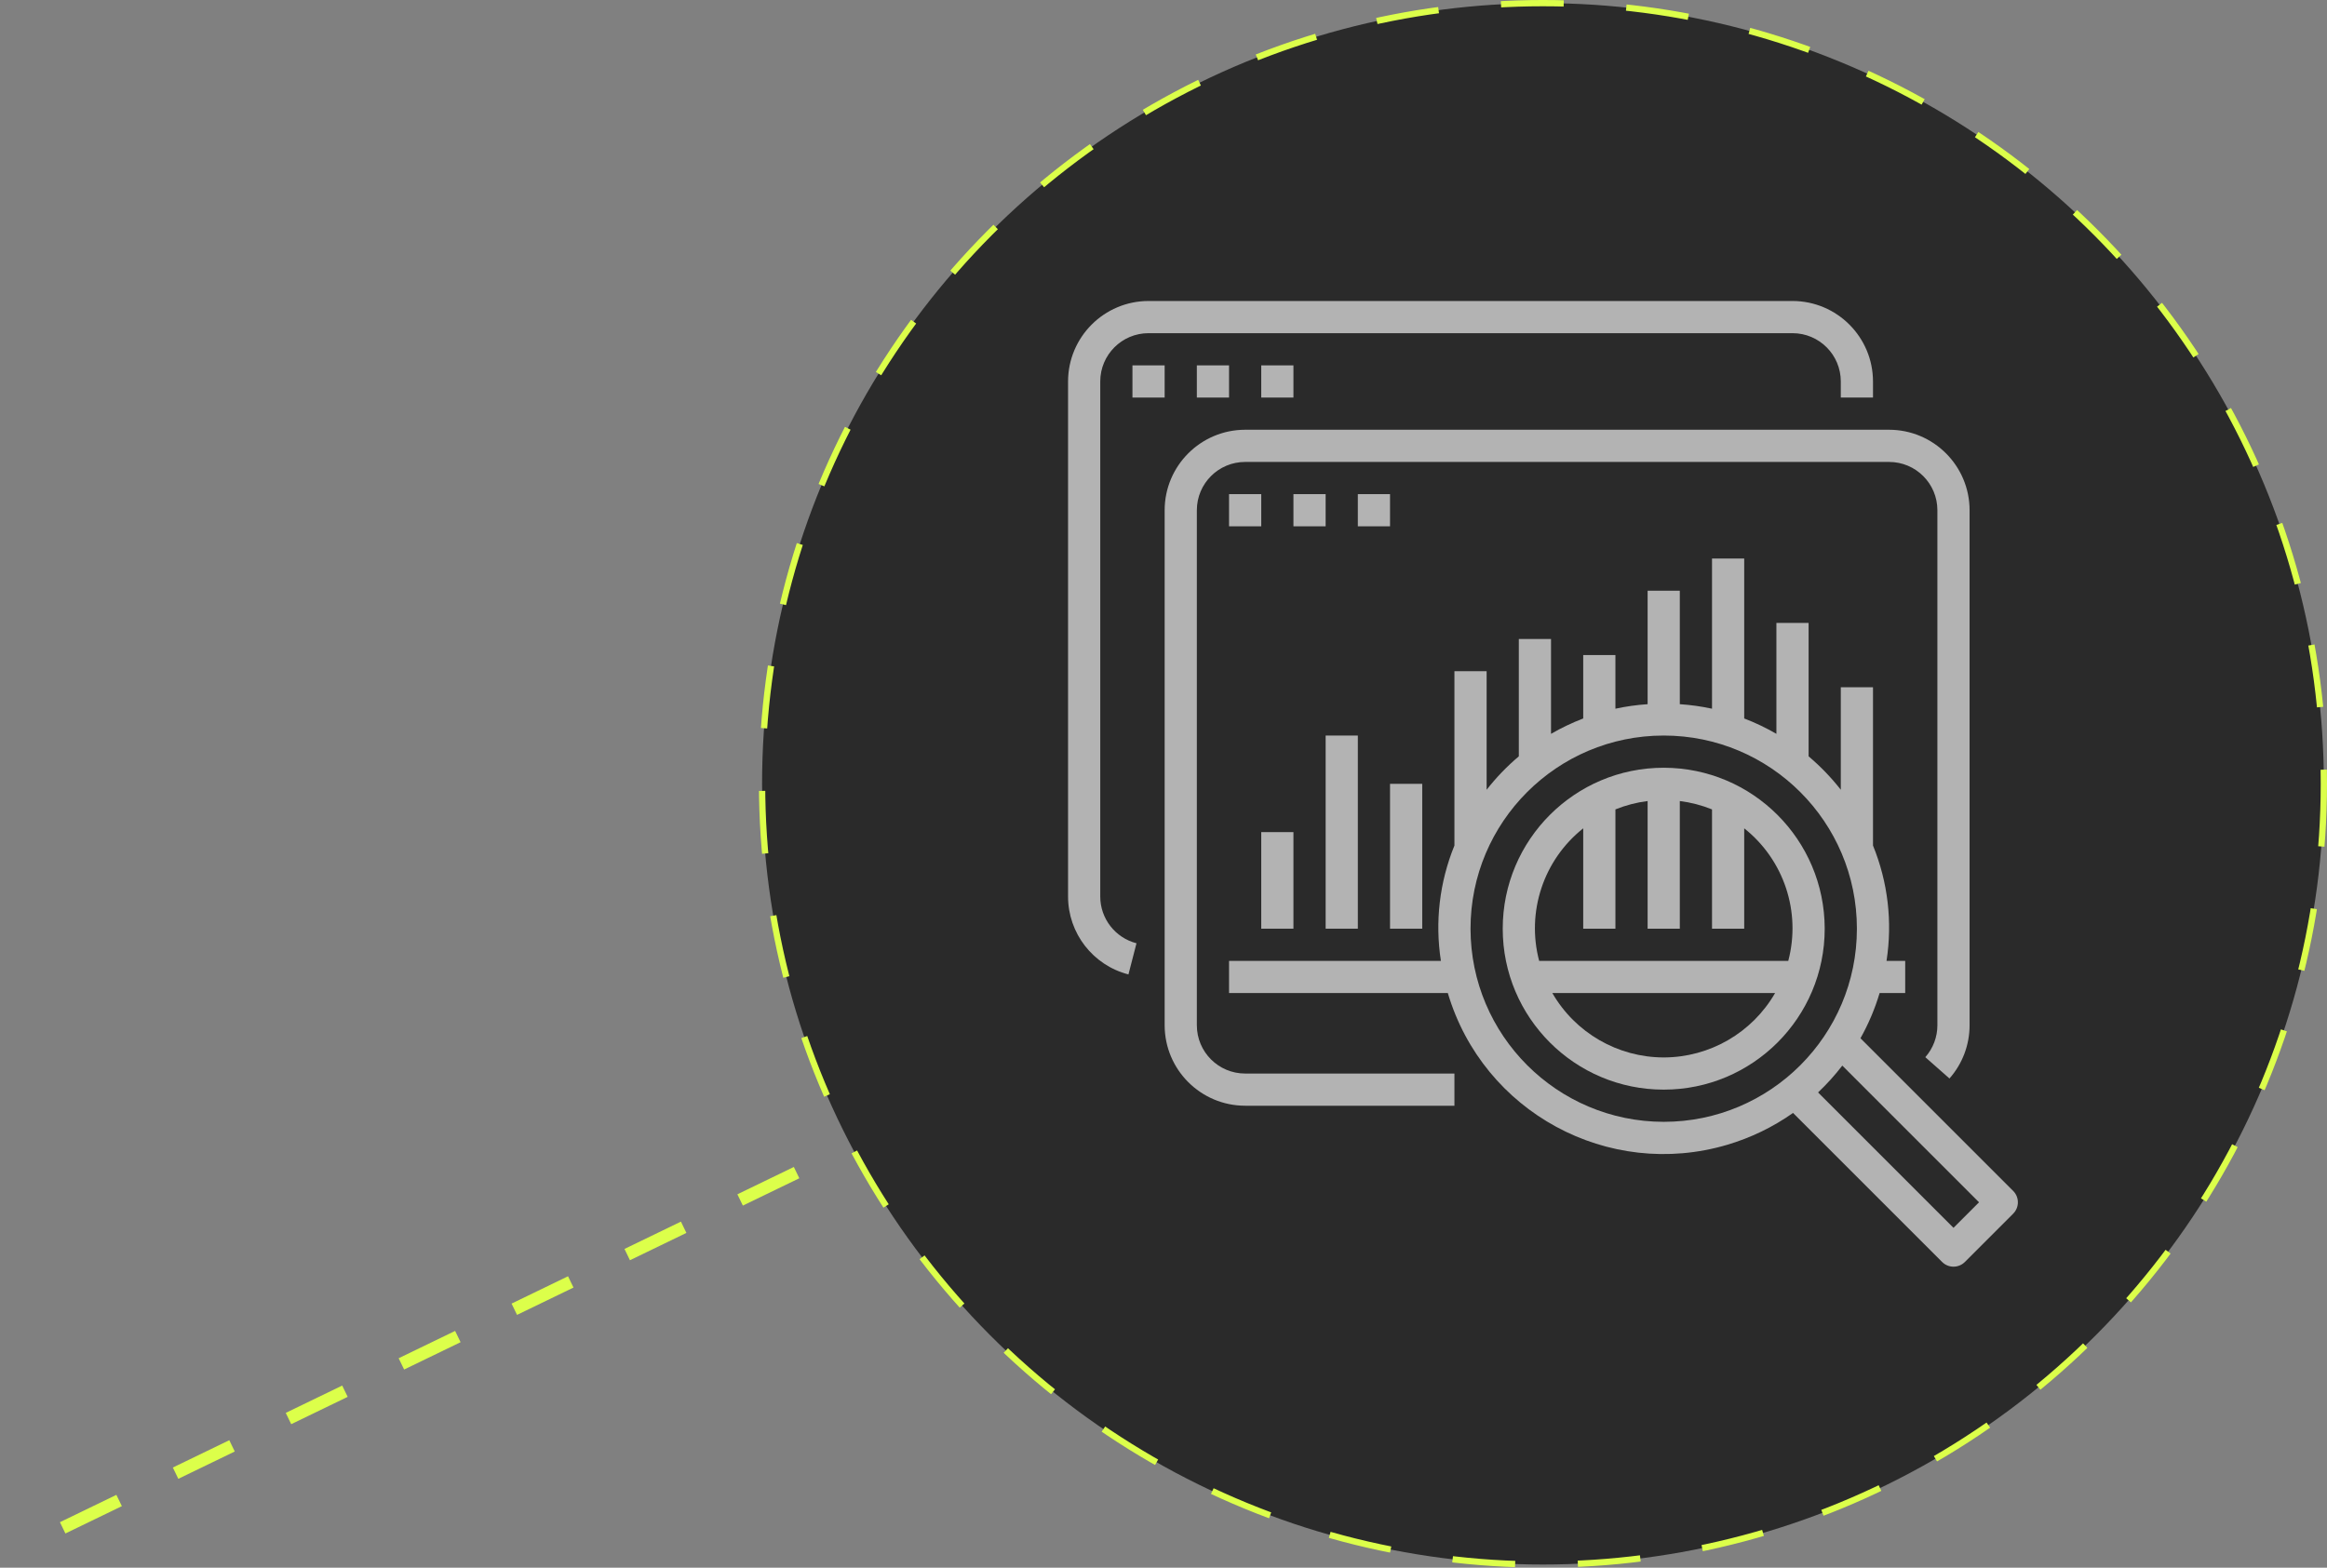
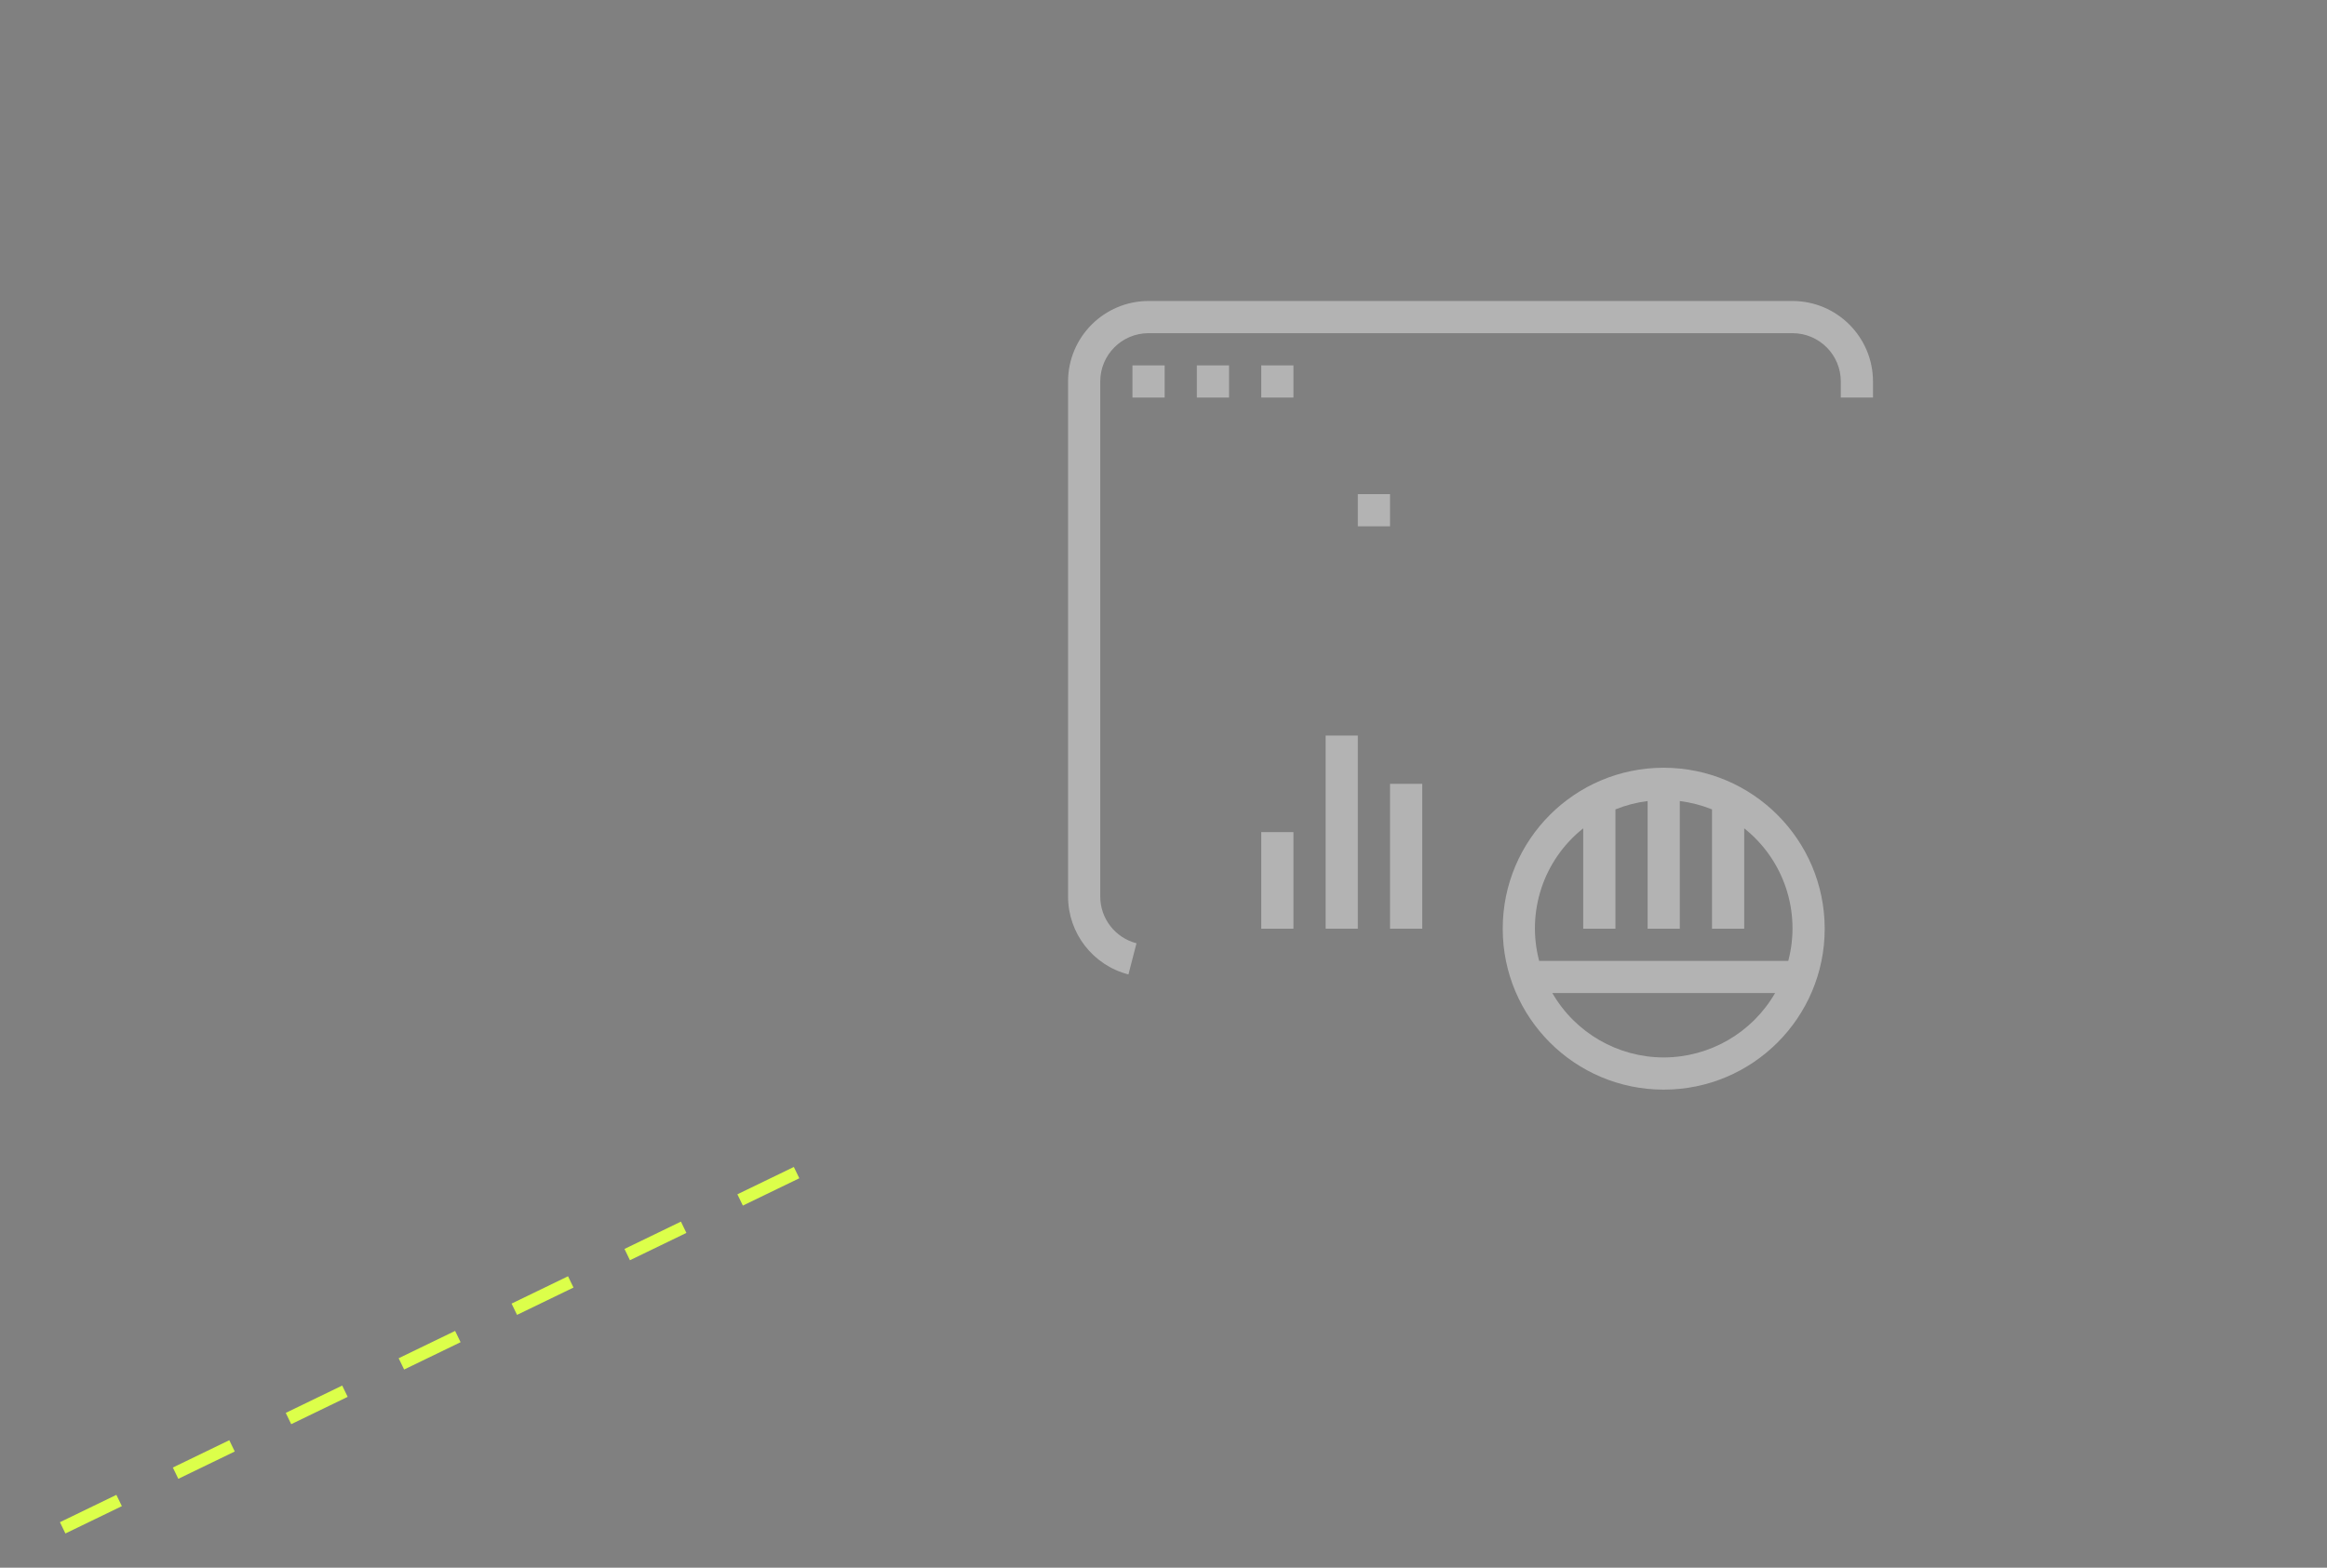
<svg xmlns="http://www.w3.org/2000/svg" width="371" height="250" viewBox="0 0 371 250" fill="none">
  <rect x="0" y="0" width="371" height="250" fill="#808080" stroke="none" />
-   <circle cx="246" cy="125" r="124.5" fill="#2A2A2A" stroke="#DCFF4A" stroke-dasharray="10 10" />
  <g clip-path="url(#clip0_81_2080)">
    <path d="M285.784 48H183.117C176.033 48.008 170.292 53.749 170.283 60.833V142.967C170.283 148.821 174.243 153.933 179.911 155.395L181.194 150.426C177.792 149.549 175.415 146.48 175.417 142.967V60.833C175.417 56.581 178.864 53.133 183.117 53.133H285.784C290.036 53.133 293.484 56.581 293.484 60.833V63.4H298.617V60.833C298.609 53.749 292.868 48.008 285.784 48Z" fill="#B3B3B3" />
    <path d="M185.683 58.267H180.55V63.4H185.683V58.267Z" fill="#B3B3B3" />
    <path d="M195.95 58.267H190.816V63.4H195.95V58.267Z" fill="#B3B3B3" />
    <path d="M206.216 58.267H201.083V63.4H206.216V58.267Z" fill="#B3B3B3" />
-     <path d="M320.965 189.919L296.62 165.574C297.899 163.292 298.922 160.875 299.67 158.367H303.751V153.234H300.773C301.74 147.021 300.995 140.662 298.617 134.841V109.6H293.484V125.945C291.96 123.998 290.24 122.212 288.351 120.616V99.334H283.217V117.028C281.574 116.076 279.857 115.256 278.084 114.577V89.067H272.951V113.019C271.259 112.654 269.544 112.413 267.817 112.298V94.2H262.684V112.298C260.957 112.413 259.242 112.654 257.55 113.019V104.467H252.417V114.577C250.644 115.256 248.927 116.076 247.284 117.028V101.9H242.15V120.616C240.261 122.212 238.541 123.998 237.017 125.945V107.034H231.884V134.841C229.506 140.662 228.761 147.021 229.728 153.234H195.95V158.367H230.831C236.461 177.355 256.417 188.184 275.404 182.554C279.146 181.445 282.681 179.732 285.871 177.484L309.636 201.249C310.638 202.251 312.263 202.251 313.265 201.249L320.965 193.549C321.967 192.546 321.967 190.922 320.965 189.919ZM265.25 178.901C248.248 178.882 234.469 165.103 234.45 148.1C234.45 131.09 248.24 117.3 265.25 117.3C282.261 117.3 296.051 131.09 296.051 148.1C296.051 165.111 282.261 178.901 265.25 178.901ZM311.451 195.805L289.86 174.214C291.259 172.892 292.55 171.461 293.723 169.935L315.521 191.734L311.451 195.805Z" fill="#B3B3B3" />
    <path d="M265.251 122.434C251.075 122.434 239.584 133.925 239.584 148.1C239.584 162.276 251.075 173.767 265.251 173.767C279.426 173.767 290.918 162.276 290.918 148.1C290.902 133.931 279.42 122.449 265.251 122.434ZM265.251 168.634C257.924 168.624 251.158 164.712 247.494 158.367H283.007C279.344 164.712 272.577 168.624 265.251 168.634ZM245.392 153.234C243.327 145.418 246.085 137.121 252.417 132.097V148.1H257.551V129.079C259.197 128.413 260.922 127.964 262.684 127.744V148.1H267.817V127.744C269.579 127.964 271.305 128.413 272.951 129.079V148.1H278.084V132.097C284.417 137.121 287.174 145.418 285.109 153.234H245.392Z" fill="#B3B3B3" />
-     <path d="M301.184 68.533H198.517C191.433 68.542 185.692 74.283 185.684 81.367V163.501C185.692 170.585 191.433 176.326 198.517 176.334H231.884V171.201H198.517C194.264 171.201 190.817 167.753 190.817 163.501V81.367C190.817 77.114 194.264 73.667 198.517 73.667H301.184C305.437 73.667 308.884 77.114 308.884 81.367V163.501C308.884 165.376 308.199 167.186 306.959 168.593L310.809 171.989C312.878 169.645 314.019 166.626 314.017 163.501V81.367C314.009 74.283 308.268 68.542 301.184 68.533Z" fill="#B3B3B3" />
-     <path d="M201.084 78.8H195.95V83.933H201.084V78.8Z" fill="#B3B3B3" />
-     <path d="M211.35 78.8H206.217V83.933H211.35V78.8Z" fill="#B3B3B3" />
    <path d="M221.617 78.8H216.483V83.933H221.617V78.8Z" fill="#B3B3B3" />
    <path d="M206.216 132.7H201.083V148.101H206.216V132.7Z" fill="#B3B3B3" />
    <path d="M216.484 117.3H211.351V148.1H216.484V117.3Z" fill="#B3B3B3" />
    <path d="M226.751 125H221.617V148.1H226.751V125Z" fill="#B3B3B3" />
  </g>
  <path d="M127 187L1 248" stroke="#DCFF4A" stroke-width="2" stroke-dasharray="10 10" />
  <defs>
    <clipPath id="clip0_81_2080">
      <rect width="154" height="154" fill="white" transform="translate(169 48)" />
    </clipPath>
  </defs>
</svg>